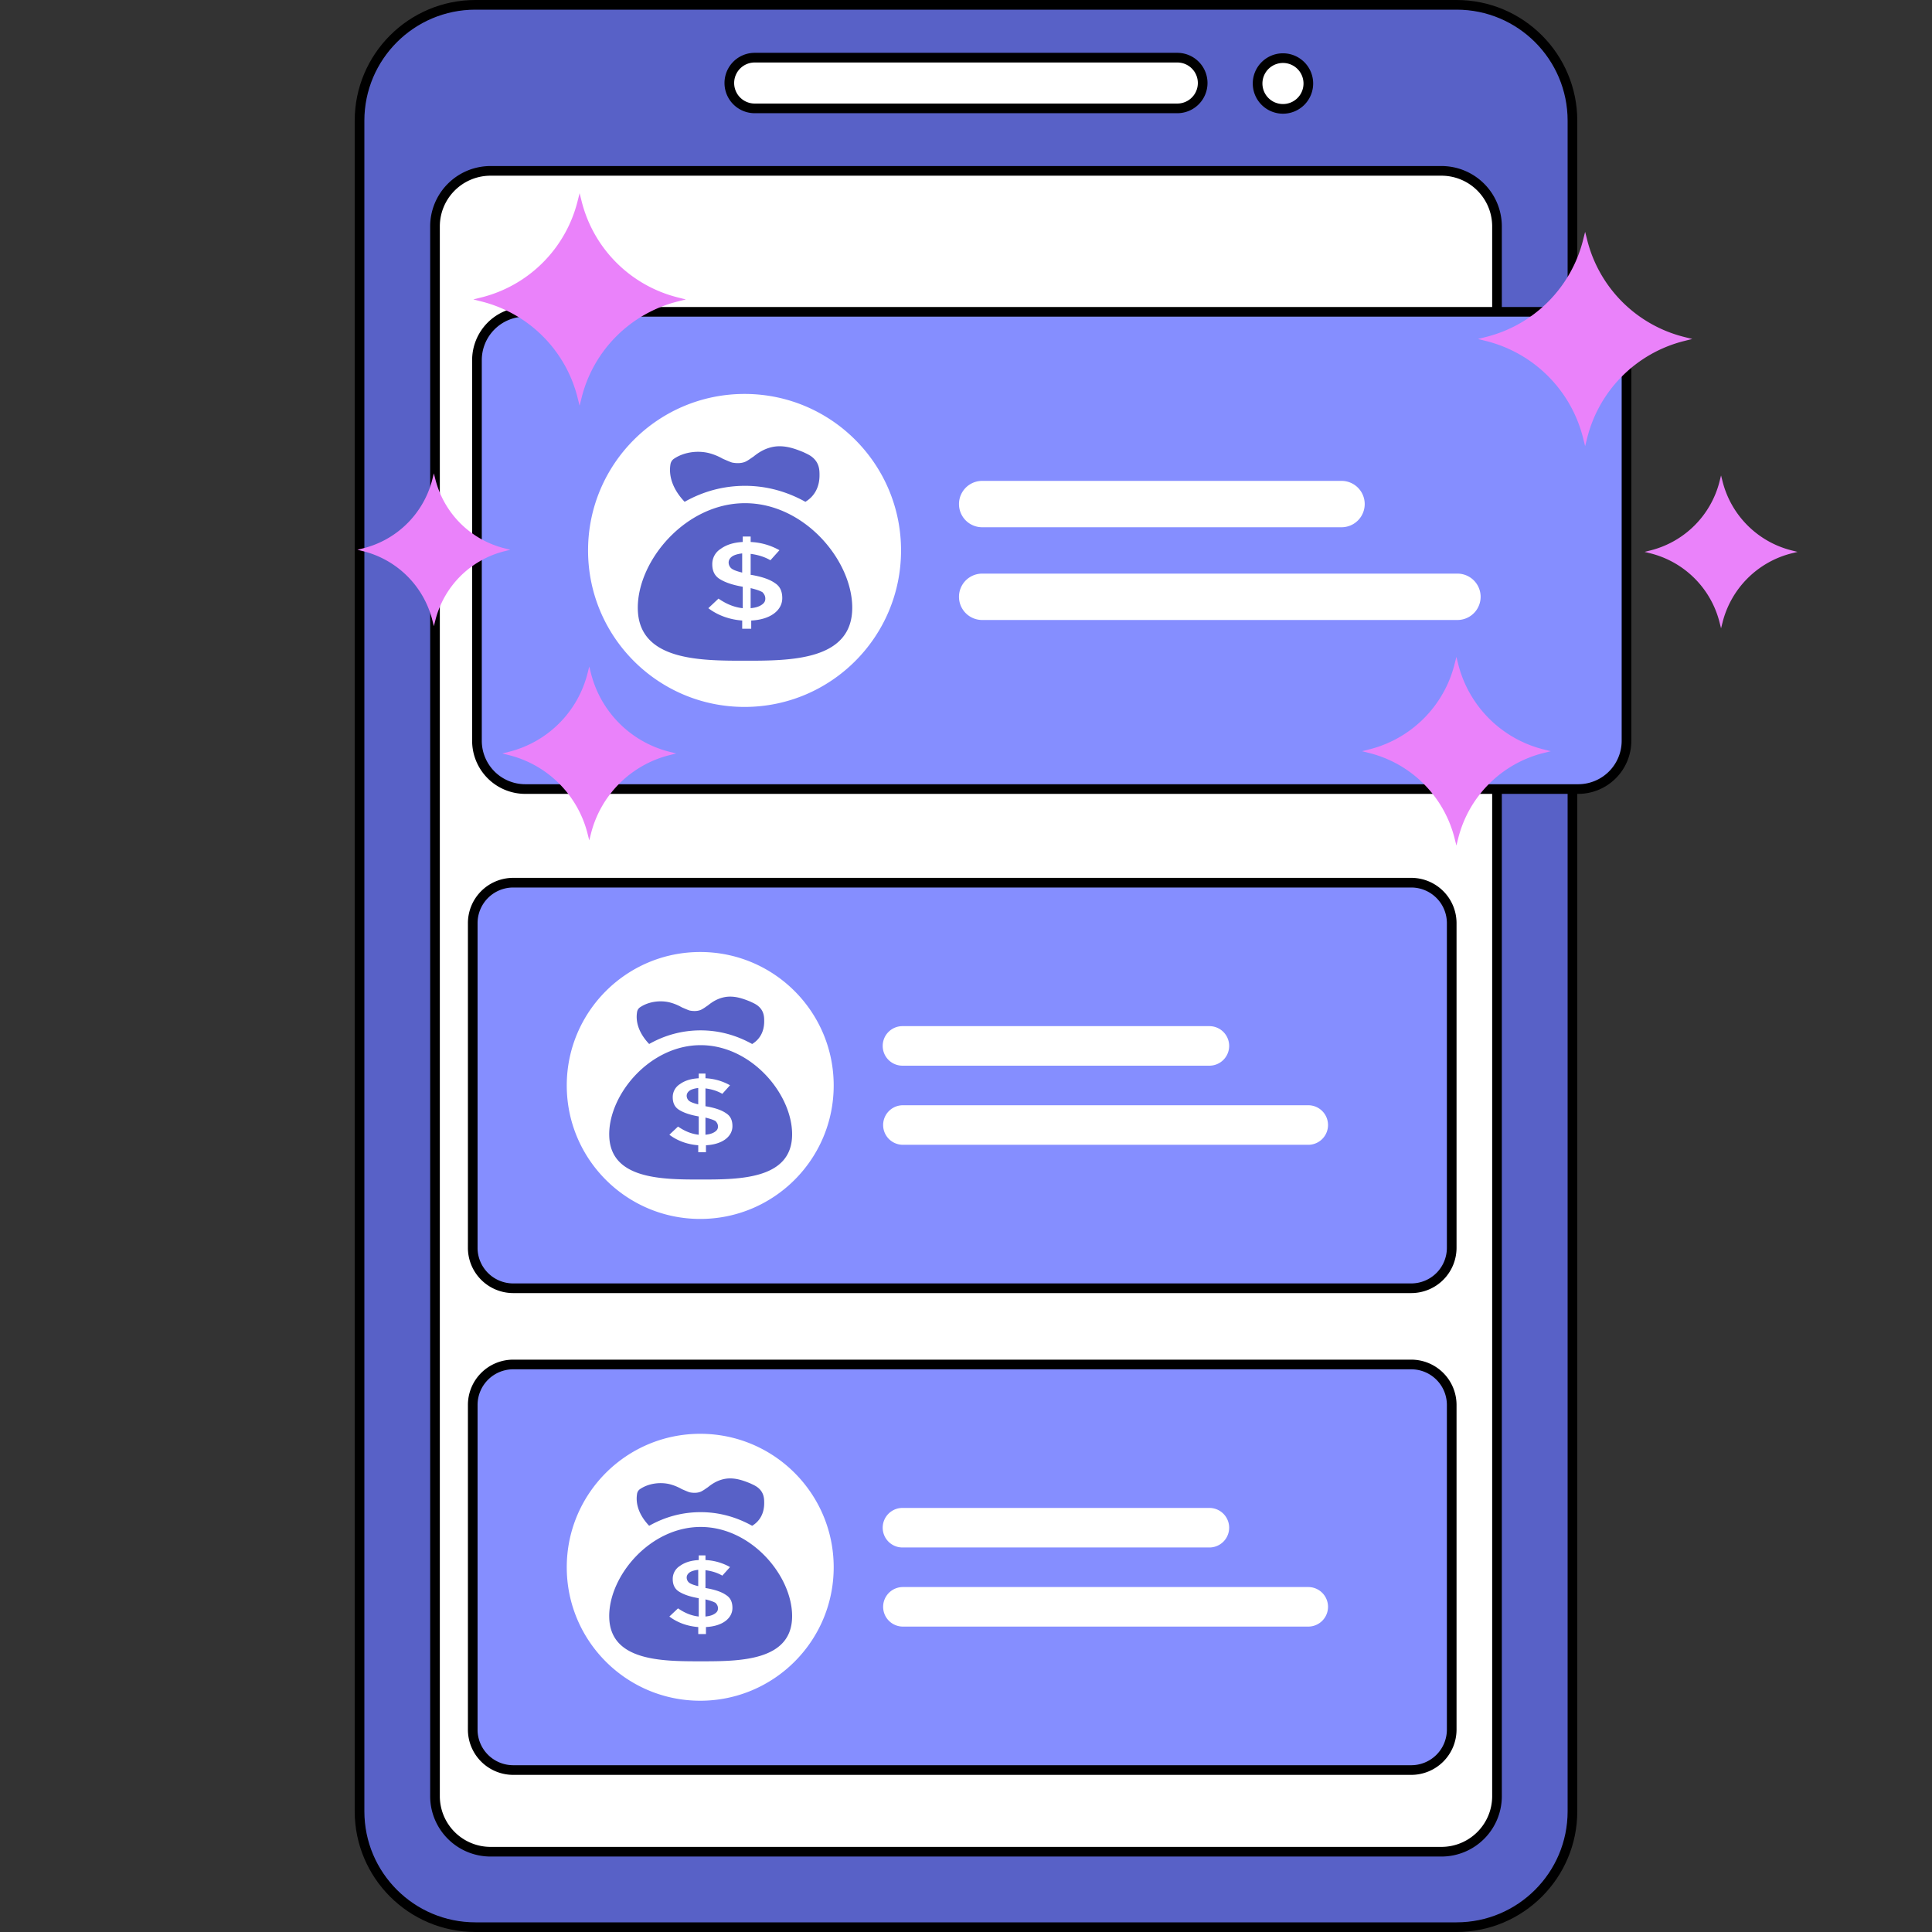
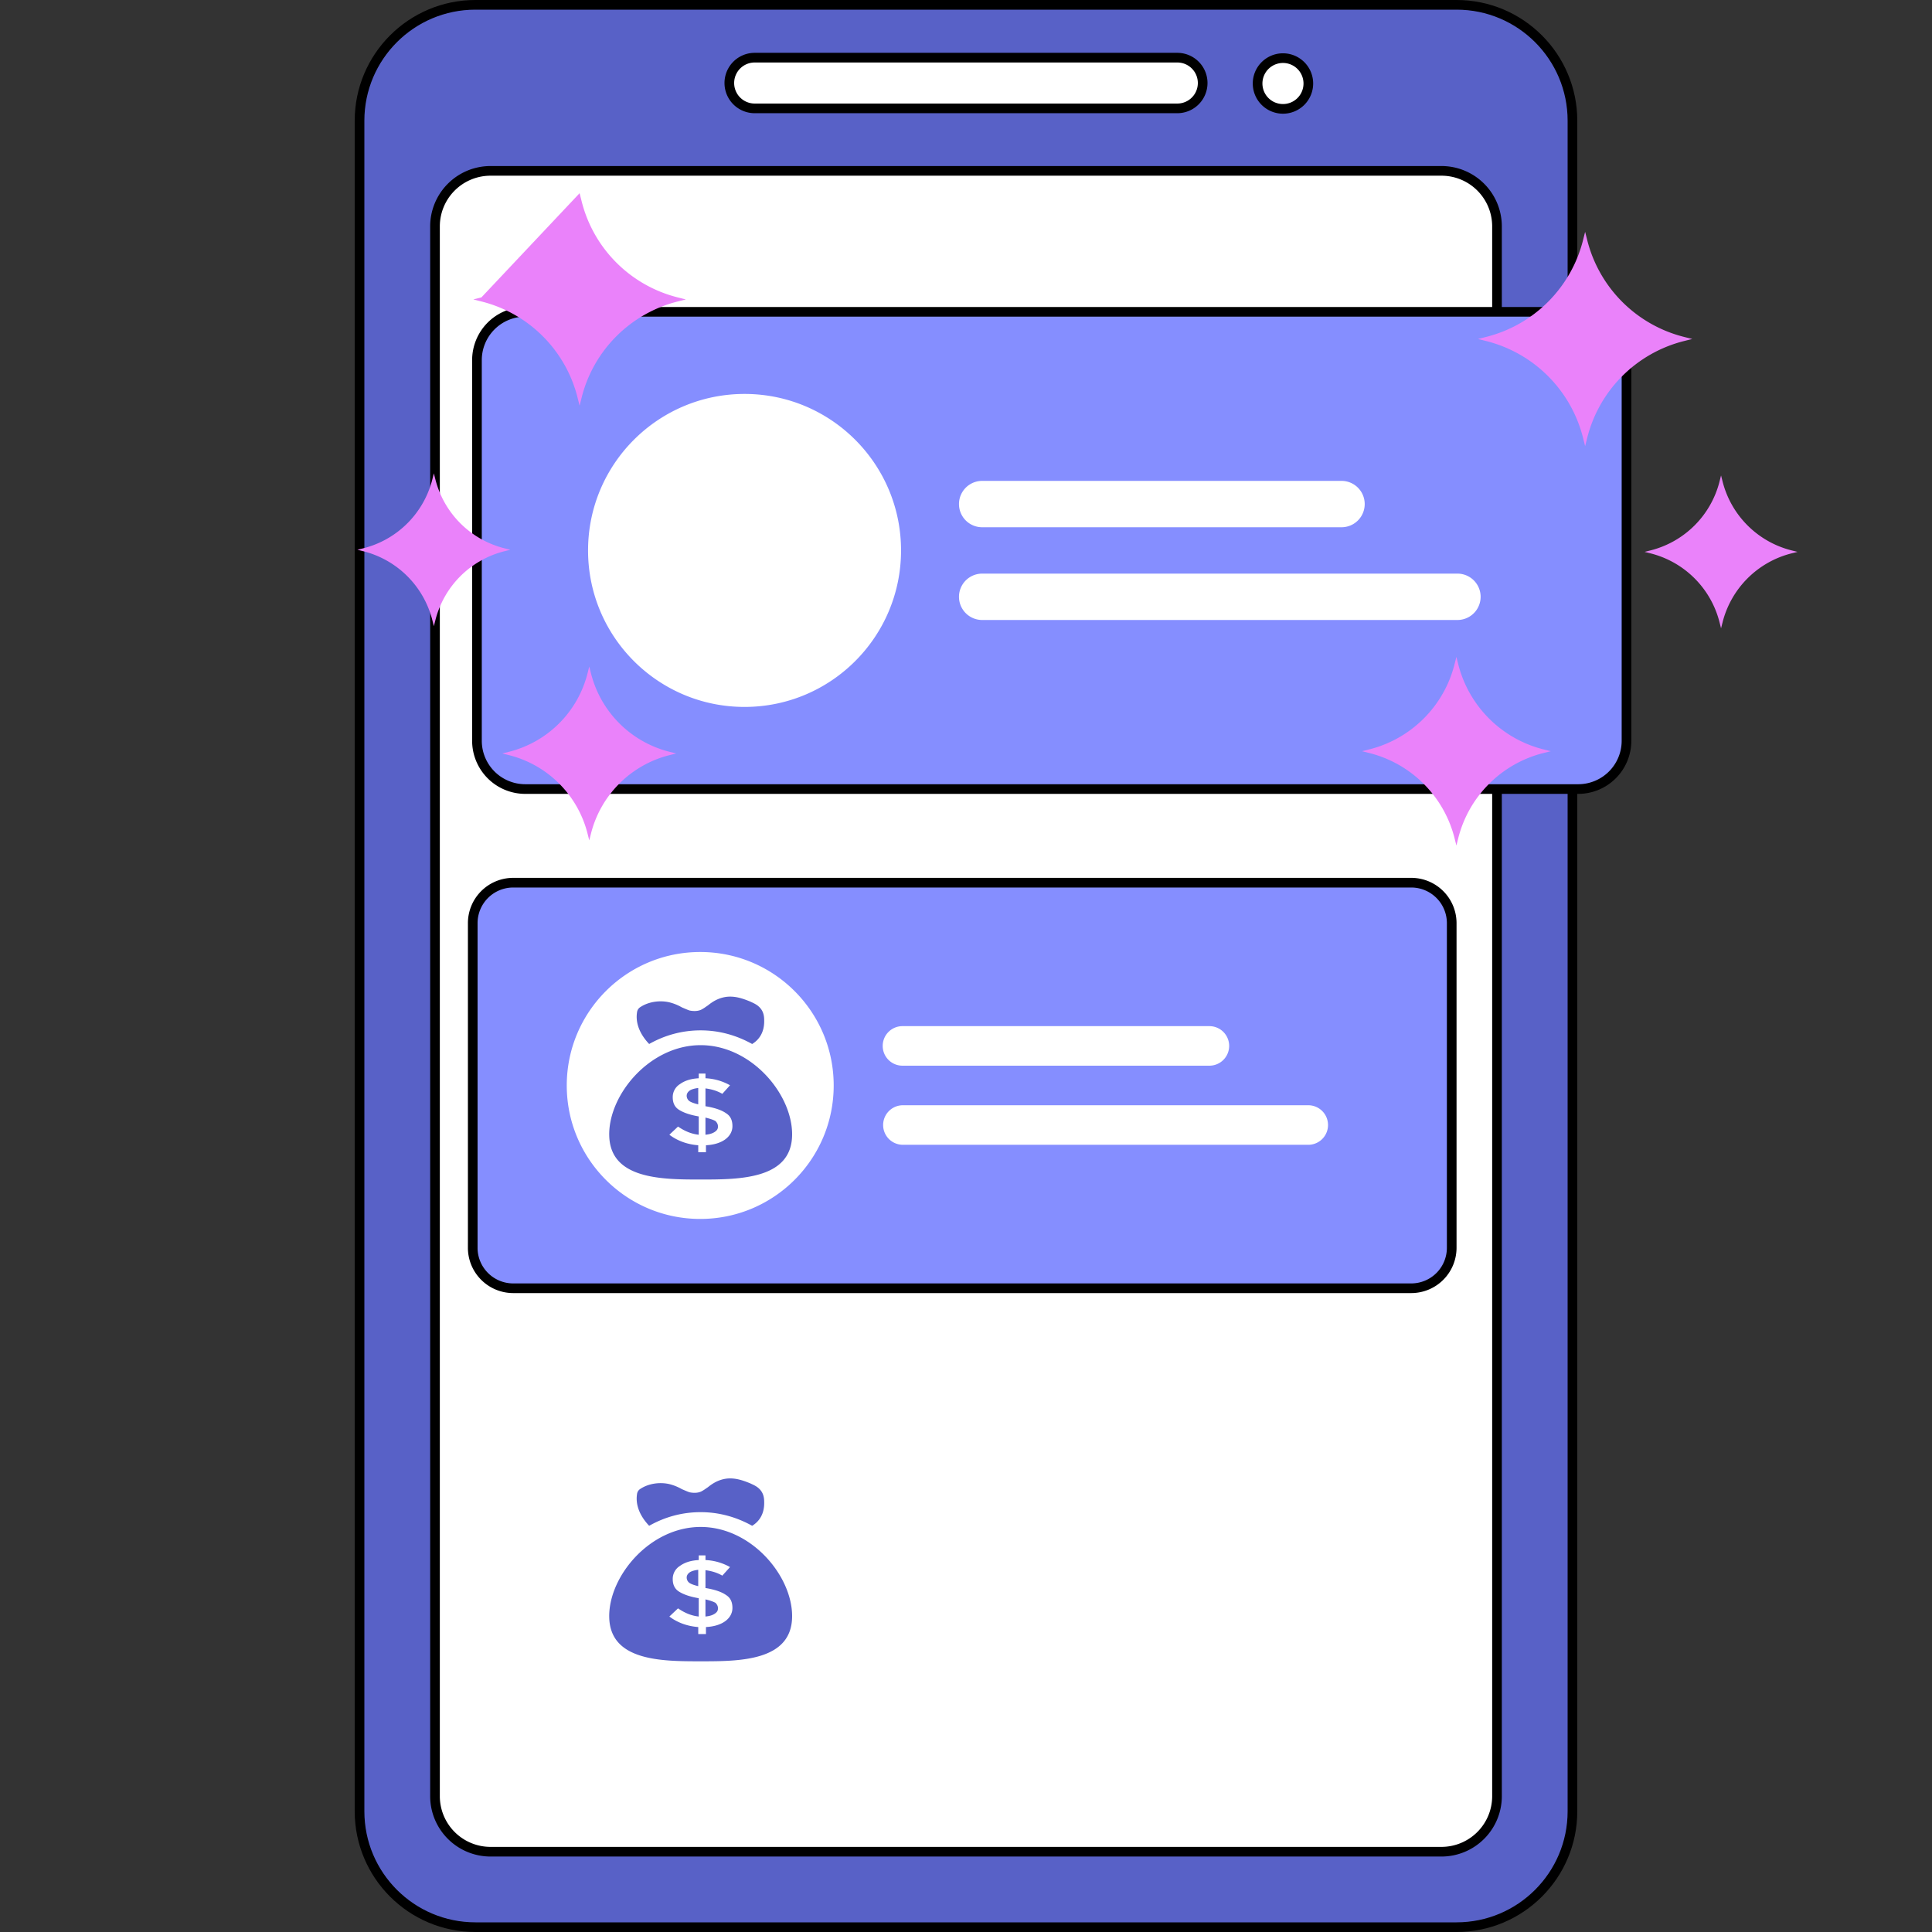
<svg xmlns="http://www.w3.org/2000/svg" width="200" height="200" viewBox="0 0 200 200" fill="none">
  <rect x="0" y="0" width="200" height="200" fill="#333333" stroke="none" />
  <g stroke="#000">
    <path d="M150.781 199.5H49.219c-6.628 0-12-5.372-12-12v-175c0-6.628 5.372-12 12-12H150.78c6.628 0 12 5.372 12 12v175c0 6.628-5.372 12-12 12Z" fill="#5861C7" />
    <path d="M45.031 185.938v-162.5a5.75 5.75 0 0 1 5.75-5.75h98.438a5.75 5.75 0 0 1 5.75 5.75v162.5a5.75 5.75 0 0 1-5.75 5.75H50.781a5.75 5.75 0 0 1-5.75-5.75Zm76.844-174.719h-43.75a2.625 2.625 0 0 1 0-5.25h43.75a2.625 2.625 0 1 1 0 5.25Zm13.563-2.625a2.626 2.626 0 1 1-5.251-.002 2.626 2.626 0 0 1 5.251.002Z" fill="#fff" />
  </g>
  <path d="M48.938 129.169V95.565a4.19 4.19 0 0 1 4.19-4.19h92.963a4.19 4.19 0 0 1 4.19 4.19v33.604a4.189 4.189 0 0 1-4.19 4.19H53.127a4.19 4.19 0 0 1-4.19-4.19Z" fill="#858EFF" stroke="#000" />
  <path d="M125.196 110.319H93.469a2.047 2.047 0 1 1 0-4.093h31.727a2.046 2.046 0 1 1 0 4.093Zm10.234 8.19H93.469a2.047 2.047 0 0 1 0-4.094h41.961a2.047 2.047 0 0 1 0 4.094Zm-62.943 7.675c7.63 0 13.817-6.186 13.817-13.816 0-7.631-6.186-13.817-13.817-13.817-7.63 0-13.816 6.186-13.816 13.817 0 7.63 6.185 13.816 13.816 13.816Z" fill="#fff" />
  <path fill-rule="evenodd" clip-rule="evenodd" d="M63.065 117.427c0-4.193 4.235-9.232 9.467-9.232S82 113.234 82 117.427c0 4.676-5.48 4.676-9.467 4.676-3.986 0-9.467 0-9.467-4.676Zm10.015 1.129c.797-.041 1.495-.242 1.993-.605s.748-.847.748-1.371c0-.604-.2-1.048-.648-1.33-.449-.323-1.146-.564-2.093-.726h-.05v-1.854c.598.08 1.196.242 1.744.564l.797-.887a5.688 5.688 0 0 0-2.54-.725v-.484h-.698v.484c-.797.04-1.445.242-1.943.604a1.574 1.574 0 0 0-.748 1.371c0 .564.2 1.008.648 1.29.448.282 1.096.524 2.043.685v1.895c-.748-.08-1.445-.363-2.143-.846l-.897.846c.847.645 1.894 1.008 2.99 1.089v.725h.797v-.725Zm4.783-10.482c-1.594-.887-3.388-1.411-5.33-1.411-1.894 0-3.688.484-5.332 1.411-.997-1.048-1.445-2.217-1.246-3.346a.735.735 0 0 1 .349-.484c.797-.524 1.943-.726 2.99-.484a5.01 5.01 0 0 1 1.295.524c.103.042.201.084.295.125.177.075.34.145.502.198.399.081.847.081 1.196-.081a3.51 3.51 0 0 0 .474-.292c.071-.049.145-.1.223-.151.449-.363 1.047-.766 1.894-.887.947-.121 1.793.202 2.491.484l.141.067c.216.101.453.212.656.376.648.524.648 1.169.648 1.613 0 1.048-.448 1.854-1.246 2.338Zm-6.53 5.886a.695.695 0 0 1-.248-.524c0-.202.1-.403.349-.565.199-.121.498-.201.847-.241v1.693c-.499-.121-.798-.242-.947-.363Zm1.695 3.507v-1.774c.498.121.847.242 1.046.363.15.162.25.323.25.565 0 .242-.1.403-.35.564-.248.161-.547.242-.946.282Z" fill="#5861C7" />
-   <path d="M48.938 179.044V145.44a4.19 4.19 0 0 1 4.19-4.19h92.963a4.19 4.19 0 0 1 4.19 4.19v33.604a4.189 4.189 0 0 1-4.19 4.19H53.127a4.19 4.19 0 0 1-4.19-4.19Z" fill="#858EFF" stroke="#000" />
  <path d="M125.196 160.194H93.469a2.047 2.047 0 1 1 0-4.093h31.727a2.046 2.046 0 1 1 0 4.093Zm10.234 8.19H93.469a2.047 2.047 0 0 1 0-4.094h41.961a2.047 2.047 0 0 1 0 4.094Zm-62.943 7.675c7.63 0 13.817-6.186 13.817-13.816 0-7.631-6.186-13.817-13.817-13.817-7.63 0-13.816 6.186-13.816 13.817 0 7.63 6.185 13.816 13.816 13.816Z" fill="#fff" />
  <path fill-rule="evenodd" clip-rule="evenodd" d="M63.065 167.302c0-4.193 4.235-9.232 9.467-9.232S82 163.109 82 167.302c0 4.676-5.48 4.676-9.467 4.676-3.986 0-9.467 0-9.467-4.676Zm10.015 1.129c.797-.041 1.495-.242 1.993-.605s.748-.847.748-1.371c0-.604-.2-1.048-.648-1.33-.449-.323-1.146-.564-2.093-.726h-.05v-1.854c.598.08 1.196.242 1.744.564l.797-.887a5.688 5.688 0 0 0-2.54-.725v-.484h-.698v.484c-.797.04-1.445.242-1.943.604a1.574 1.574 0 0 0-.748 1.371c0 .564.2 1.008.648 1.29.448.282 1.096.524 2.043.685v1.895c-.748-.08-1.445-.363-2.143-.846l-.897.846c.847.645 1.894 1.008 2.99 1.089v.725h.797v-.725Zm4.783-10.482c-1.594-.887-3.388-1.411-5.33-1.411-1.894 0-3.688.484-5.332 1.411-.997-1.048-1.445-2.217-1.246-3.346a.735.735 0 0 1 .349-.484c.797-.524 1.943-.726 2.99-.484a5.01 5.01 0 0 1 1.295.524c.103.042.201.084.295.125.177.075.34.145.502.198.399.081.847.081 1.196-.081a3.51 3.51 0 0 0 .474-.292c.071-.049.145-.1.223-.151.449-.363 1.047-.766 1.894-.887.947-.121 1.793.202 2.491.484l.141.067c.216.101.453.212.656.376.648.524.648 1.169.648 1.613 0 1.048-.448 1.854-1.246 2.338Zm-6.53 5.886a.695.695 0 0 1-.248-.524c0-.202.1-.403.349-.565.199-.121.498-.201.847-.241v1.693c-.499-.121-.798-.242-.947-.363Zm1.695 3.507v-1.774c.498.121.847.242 1.046.363.15.162.25.323.25.565 0 .242-.1.403-.35.564-.248.161-.547.242-.946.282Z" fill="#5861C7" />
  <path d="M49.375 76.682V37.28a4.999 4.999 0 0 1 4.999-4.999h109.002a4.999 4.999 0 0 1 4.999 5v39.401a4.999 4.999 0 0 1-4.999 5H54.374a4.999 4.999 0 0 1-4.999-5Z" fill="#858EFF" stroke="#000" />
  <path d="M77.076 73.181c8.948 0 16.2-7.253 16.2-16.2s-7.252-16.2-16.2-16.2c-8.947 0-16.2 7.253-16.2 16.2s7.253 16.2 16.2 16.2Zm61.798-18.6h-37.2a2.4 2.4 0 1 1 0-4.8h37.2a2.4 2.4 0 0 1 0 4.8Zm12 9.6h-49.2a2.4 2.4 0 1 1 0-4.8h49.2a2.4 2.4 0 0 1 0 4.8Z" fill="#fff" />
-   <path fill-rule="evenodd" clip-rule="evenodd" d="M66.024 62.913c0-4.916 4.966-10.824 11.1-10.824 6.134 0 11.1 5.908 11.1 10.824 0 5.484-6.427 5.484-11.1 5.484-4.674 0-11.1 0-11.1-5.484Zm11.742 1.324c.935-.047 1.753-.284 2.337-.71.585-.425.877-.992.877-1.606 0-.71-.234-1.23-.76-1.56-.526-.378-1.344-.662-2.454-.851h-.058v-2.174c.701.094 1.402.283 2.045.661l.934-1.04a6.667 6.667 0 0 0-2.979-.85v-.568h-.818v.567c-.935.048-1.694.284-2.278.71a1.843 1.843 0 0 0-.877 1.607c0 .661.234 1.181.76 1.512.526.331 1.285.615 2.395.804v2.222c-.876-.095-1.694-.426-2.512-.993l-1.052.992c.994.757 2.22 1.182 3.506 1.277v.85h.934v-.85Zm5.609-12.29c-1.87-1.04-3.973-1.655-6.251-1.655-2.22 0-4.323.568-6.251 1.655-1.169-1.23-1.694-2.6-1.46-3.924a.862.862 0 0 1 .408-.567c.935-.614 2.279-.85 3.505-.567.585.142 1.11.378 1.52.614.121.05.236.099.345.146.207.089.398.17.59.233.466.094.992.094 1.401-.095.2-.097.373-.216.556-.343.084-.058.17-.117.262-.177.526-.425 1.227-.898 2.22-1.04 1.11-.142 2.103.237 2.921.567l.166.079c.253.118.53.248.769.441.76.615.76 1.371.76 1.891 0 1.23-.526 2.175-1.461 2.742Zm-7.655 6.901a.813.813 0 0 1-.292-.614c0-.237.116-.473.409-.662.233-.142.584-.236.993-.284v1.986c-.584-.142-.935-.284-1.11-.426Zm1.986 4.113v-2.08c.584.142.993.283 1.227.425.175.19.292.379.292.662 0 .284-.117.473-.409.662-.292.189-.643.283-1.11.33Z" fill="#5861C7" />
-   <path d="m174.342 34.88.844.21-.844.212a13.805 13.805 0 0 0-10.037 10.039l-.213.843-.212-.843a13.805 13.805 0 0 0-10.039-10.039l-.841-.211.841-.212a13.806 13.806 0 0 0 10.039-10.037l.212-.842.213.842a13.808 13.808 0 0 0 10.037 10.037Zm11.133 22.1.602.15-.602.151a9.85 9.85 0 0 0-7.161 7.162l-.151.601-.151-.601a9.849 9.849 0 0 0-7.162-7.162l-.6-.15.6-.151a9.85 9.85 0 0 0 7.162-7.16l.151-.601.151.6a9.853 9.853 0 0 0 7.161 7.16Zm-133.25-.22.602.152-.602.15a9.848 9.848 0 0 0-7.16 7.162l-.152.601-.151-.601a9.85 9.85 0 0 0-7.162-7.162l-.6-.15.6-.151a9.85 9.85 0 0 0 7.162-7.16l.15-.601.153.6a9.85 9.85 0 0 0 7.16 7.16Zm17.938-25.972.837.21-.837.21a13.69 13.69 0 0 0-9.953 9.954l-.21.836-.21-.836a13.692 13.692 0 0 0-9.956-9.955l-.834-.21.834-.209a13.692 13.692 0 0 0 9.955-9.953L60 20l.211.835a13.692 13.692 0 0 0 9.953 9.953Zm-.848 47.039.685.171-.685.172a11.201 11.201 0 0 0-8.143 8.145l-.172.684-.172-.684a11.201 11.201 0 0 0-8.146-8.145L52 77.998l.682-.171a11.203 11.203 0 0 0 8.145-8.144L61 69l.173.683a11.203 11.203 0 0 0 8.143 8.144Zm90.473-.249.743.186-.743.186a12.153 12.153 0 0 0-8.836 8.837l-.187.742-.186-.742a12.154 12.154 0 0 0-8.839-8.837l-.74-.186.74-.186a12.156 12.156 0 0 0 8.839-8.836l.186-.742.187.742a12.156 12.156 0 0 0 8.836 8.836Z" fill="#EA82FA" />
+   <path d="m174.342 34.88.844.21-.844.212a13.805 13.805 0 0 0-10.037 10.039l-.213.843-.212-.843a13.805 13.805 0 0 0-10.039-10.039l-.841-.211.841-.212a13.806 13.806 0 0 0 10.039-10.037l.212-.842.213.842a13.808 13.808 0 0 0 10.037 10.037Zm11.133 22.1.602.15-.602.151a9.85 9.85 0 0 0-7.161 7.162l-.151.601-.151-.601a9.849 9.849 0 0 0-7.162-7.162l-.6-.15.6-.151a9.85 9.85 0 0 0 7.162-7.16l.151-.601.151.6a9.853 9.853 0 0 0 7.161 7.16Zm-133.25-.22.602.152-.602.15a9.848 9.848 0 0 0-7.16 7.162l-.152.601-.151-.601a9.85 9.85 0 0 0-7.162-7.162l-.6-.15.6-.151a9.85 9.85 0 0 0 7.162-7.16l.15-.601.153.6a9.85 9.85 0 0 0 7.16 7.16Zm17.938-25.972.837.21-.837.21a13.69 13.69 0 0 0-9.953 9.954l-.21.836-.21-.836a13.692 13.692 0 0 0-9.956-9.955l-.834-.21.834-.209L60 20l.211.835a13.692 13.692 0 0 0 9.953 9.953Zm-.848 47.039.685.171-.685.172a11.201 11.201 0 0 0-8.143 8.145l-.172.684-.172-.684a11.201 11.201 0 0 0-8.146-8.145L52 77.998l.682-.171a11.203 11.203 0 0 0 8.145-8.144L61 69l.173.683a11.203 11.203 0 0 0 8.143 8.144Zm90.473-.249.743.186-.743.186a12.153 12.153 0 0 0-8.836 8.837l-.187.742-.186-.742a12.154 12.154 0 0 0-8.839-8.837l-.74-.186.74-.186a12.156 12.156 0 0 0 8.839-8.836l.186-.742.187.742a12.156 12.156 0 0 0 8.836 8.836Z" fill="#EA82FA" />
</svg>